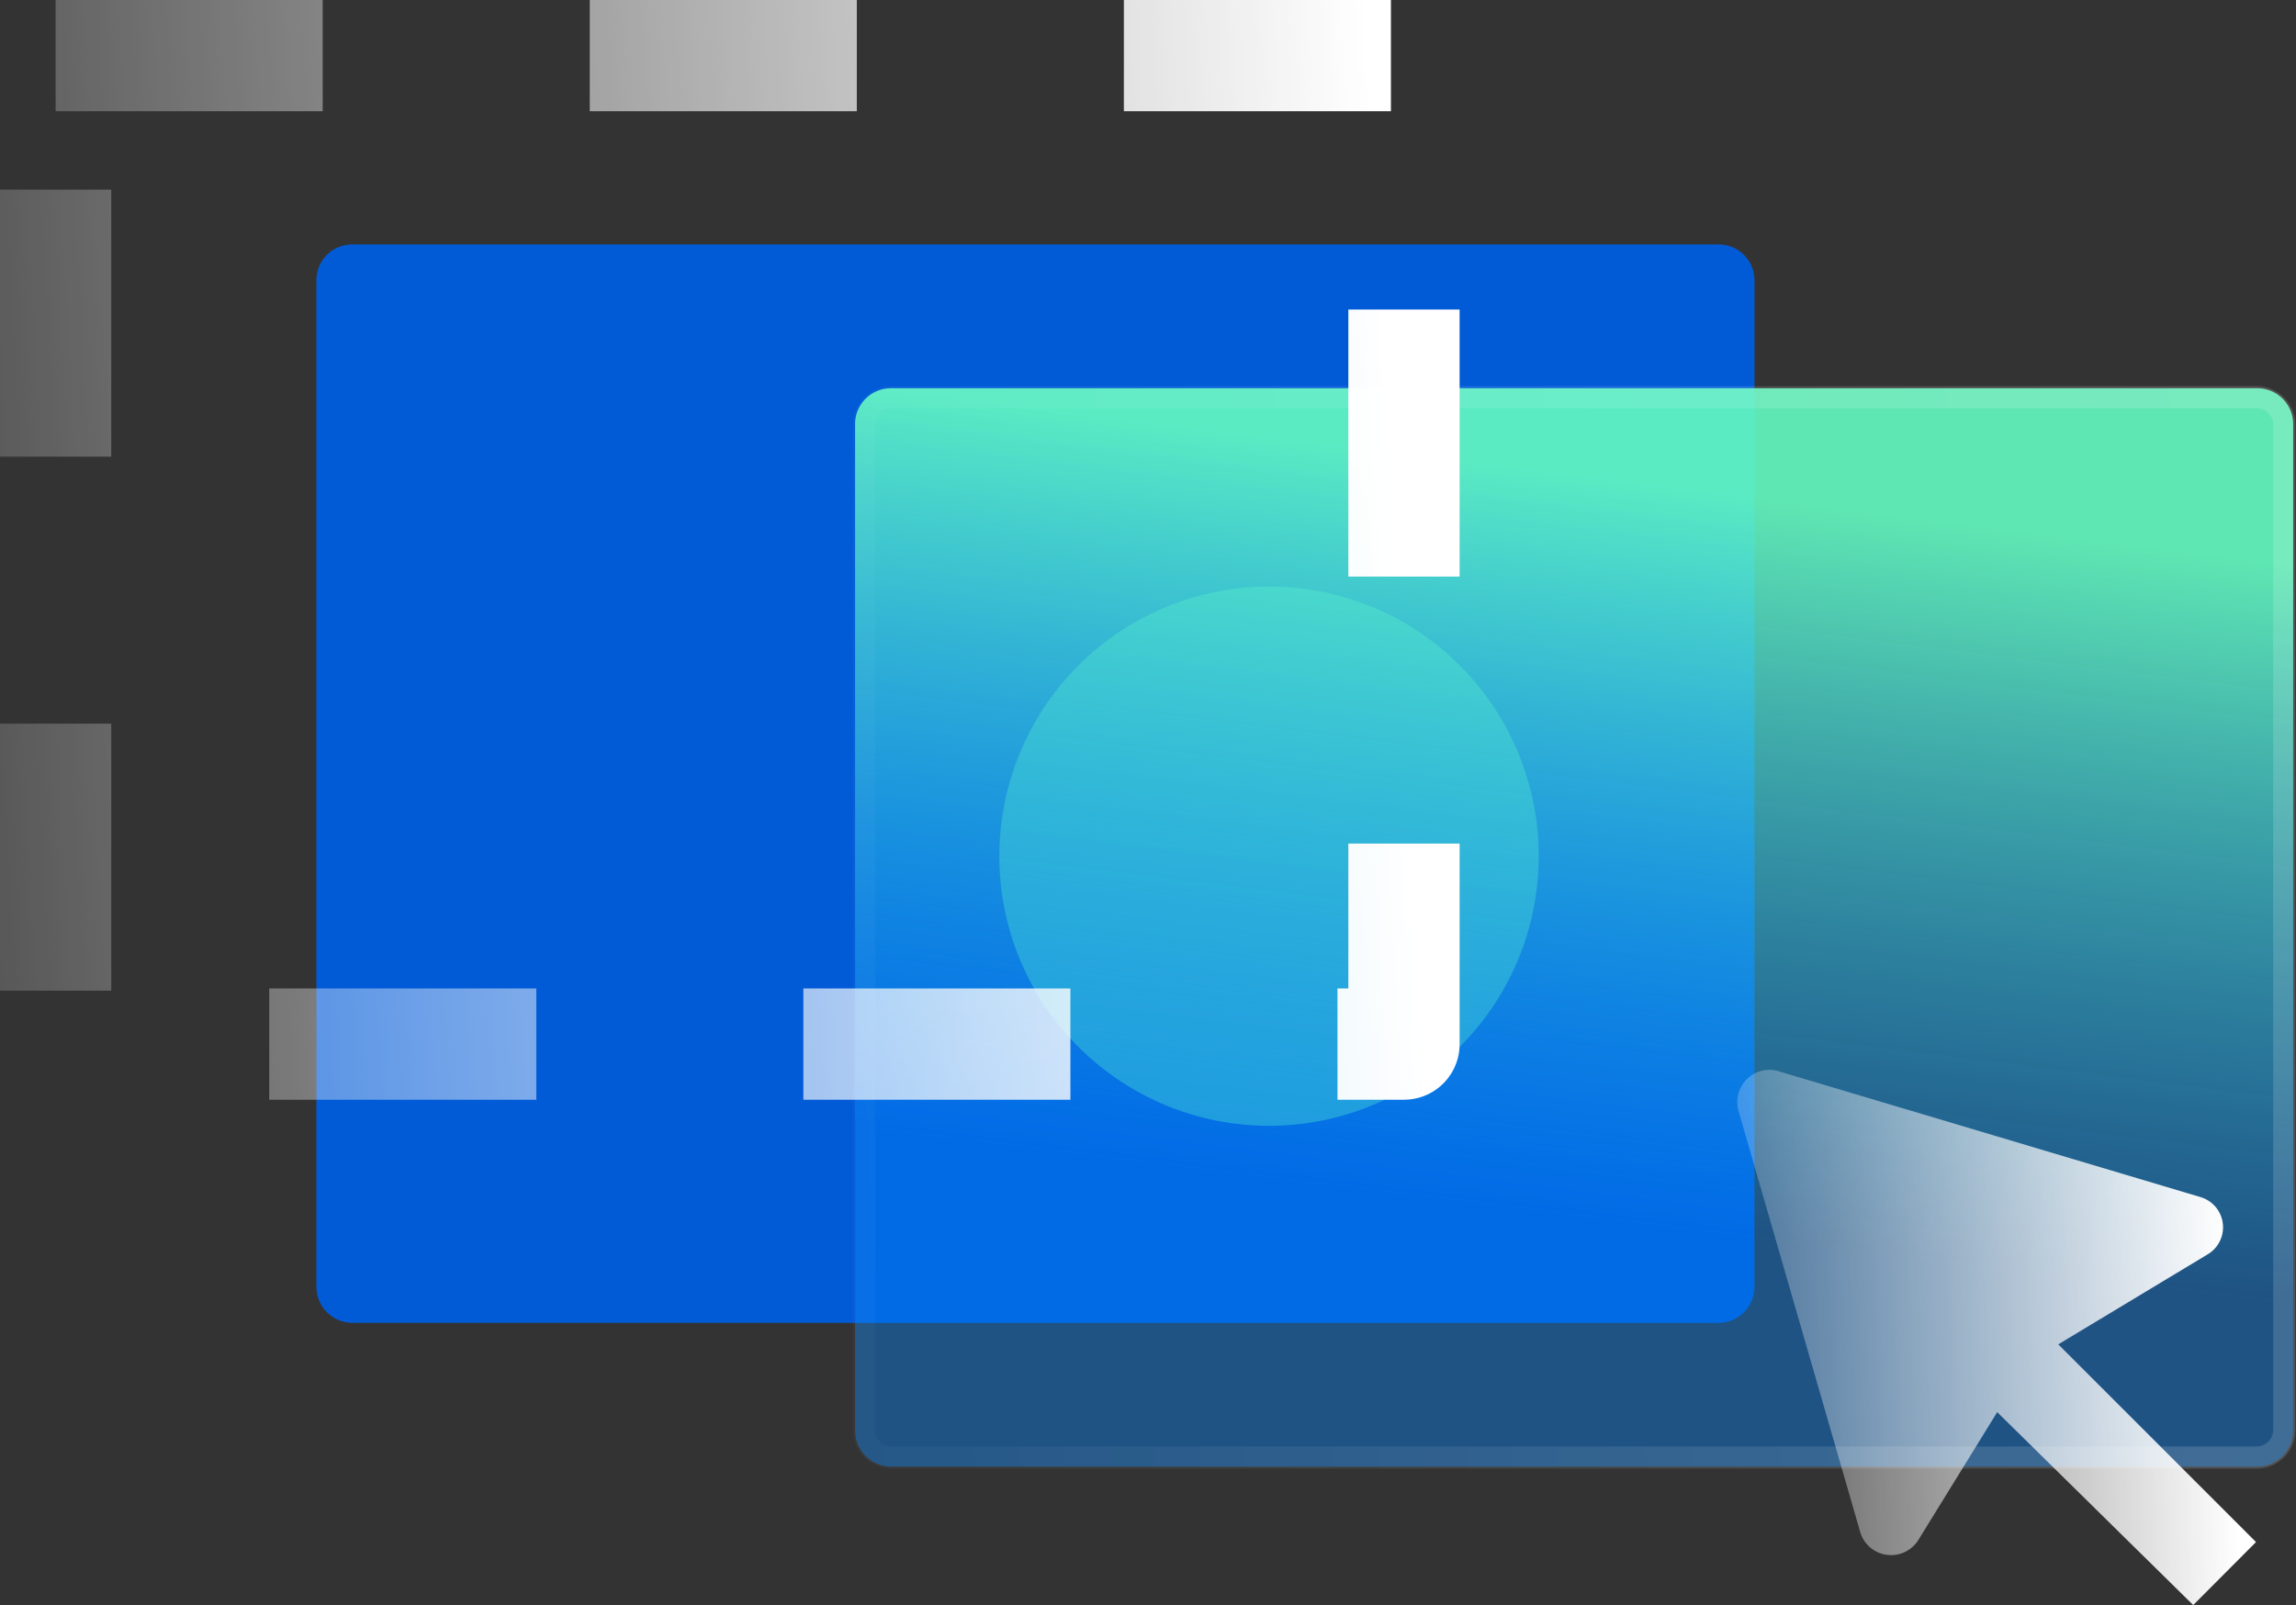
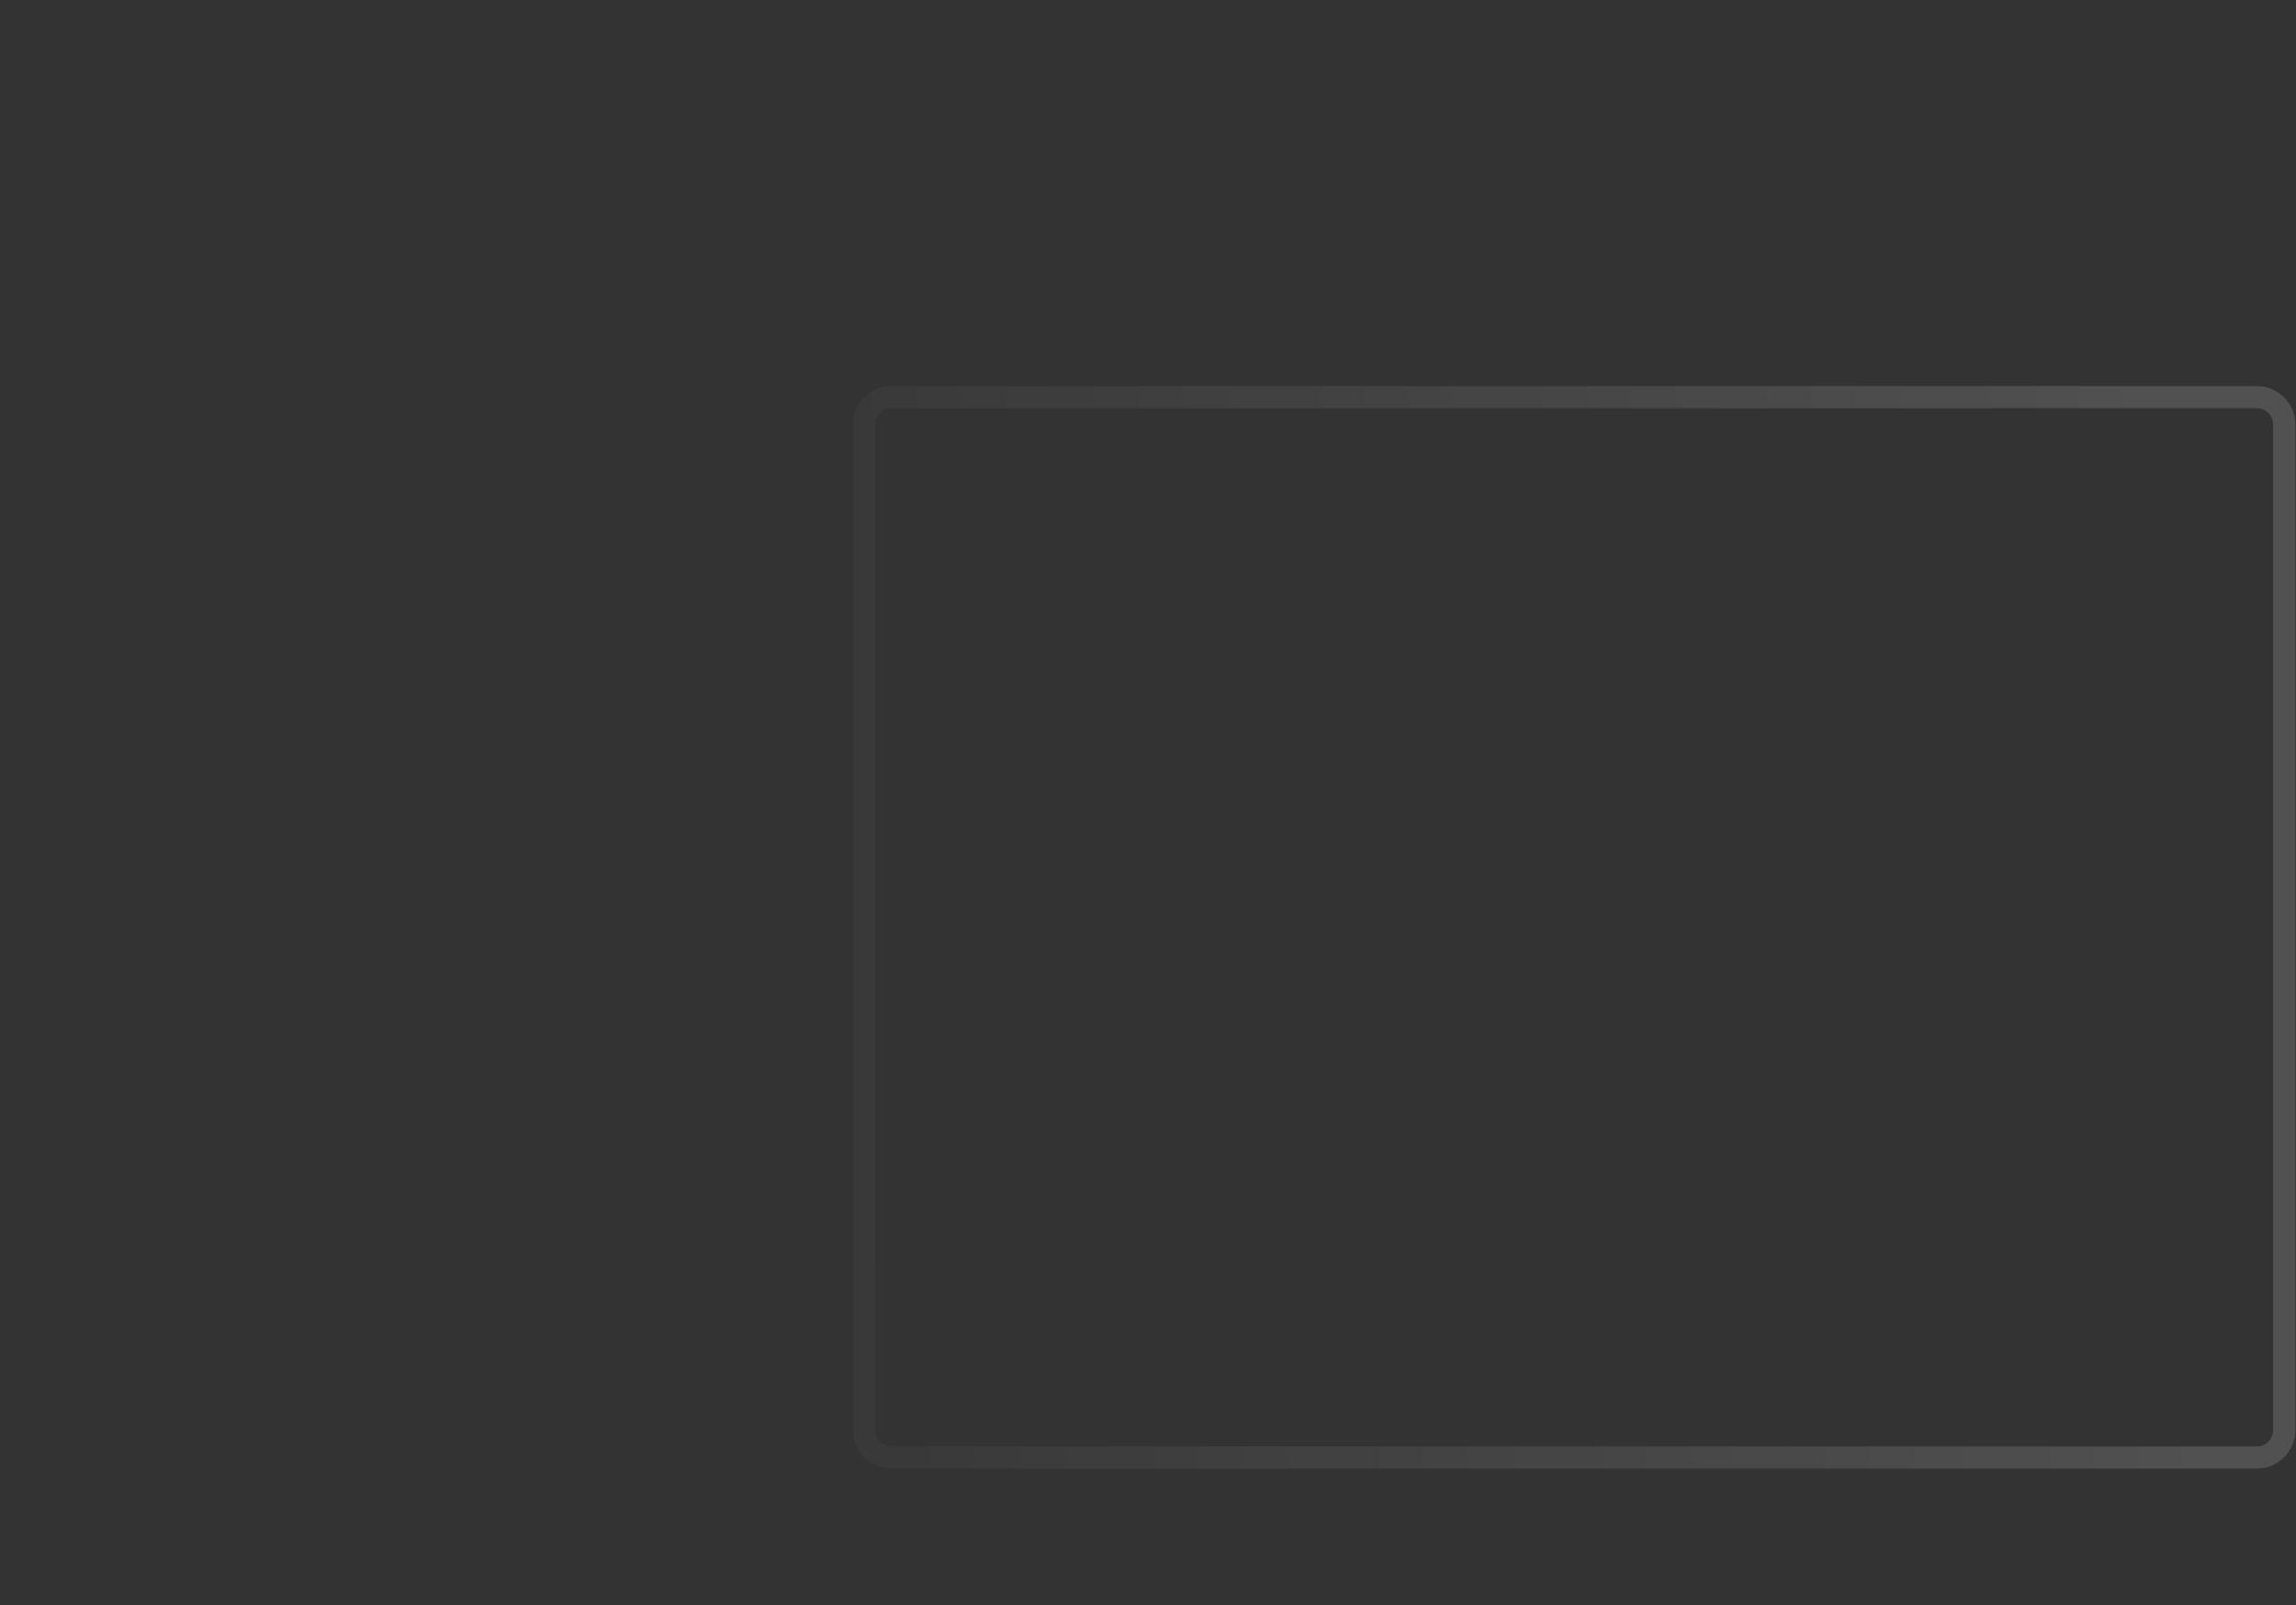
<svg xmlns="http://www.w3.org/2000/svg" xmlns:xlink="http://www.w3.org/1999/xlink" viewBox="0 0 105.66 73.88">
  <rect x="0" y="0" width="105.66" height="73.88" fill="#333333" stroke="none" />
  <defs>
    <style>.cls-1{fill:#015bd7;}.cls-2{opacity:0.5;}.cls-3{fill:#64fbc1;}.cls-4{fill:url(#linear-gradient);}.cls-5,.cls-7{fill:none;}.cls-5{stroke-opacity:0.15;stroke-width:1.02px;stroke:url(#linear-gradient-2);}.cls-6{fill-rule:evenodd;fill:url(#linear-gradient-3);}.cls-7{stroke-linejoin:round;stroke-width:5.12px;stroke-dasharray:12.29 12.29;stroke:url(#linear-gradient-4);}</style>
    <linearGradient id="linear-gradient" x1="309.45" y1="444.66" x2="316.49" y2="387.71" gradientTransform="translate(-240.5 -373.5)" gradientUnits="userSpaceOnUse">
      <stop offset="0.27" stop-color="#0083fc" stop-opacity="0.4" />
      <stop offset="0.86" stop-color="#64fbc1" stop-opacity="0.9" />
    </linearGradient>
    <linearGradient id="linear-gradient-2" x1="343.16" y1="414.51" x2="278.72" y2="418.09" gradientTransform="translate(-240.5 -373.5)" gradientUnits="userSpaceOnUse">
      <stop offset="0" stop-color="#fff" />
      <stop offset="1" stop-color="#fff" stop-opacity="0.18" />
    </linearGradient>
    <linearGradient id="linear-gradient-3" x1="343.15" y1="434.6" x2="320.01" y2="435.53" xlink:href="#linear-gradient-2" />
    <linearGradient id="linear-gradient-4" x1="304.62" y1="397.12" x2="239.44" y2="400.74" xlink:href="#linear-gradient-2" />
  </defs>
  <g id="Layer_2" data-name="Layer 2">
    <g id="Layer_1-2" data-name="Layer 1">
-       <path class="cls-1" d="M79.09,11.25H16.21a1.65,1.65,0,0,0-1.65,1.65V59.23a1.66,1.66,0,0,0,1.65,1.66H79.09a1.66,1.66,0,0,0,1.65-1.66V12.9A1.65,1.65,0,0,0,79.09,11.25Z" />
      <g class="cls-2">
-         <path class="cls-3" d="M58.4,27A12.41,12.41,0,1,0,70.81,39.38,12.4,12.4,0,0,0,58.4,27Z" />
-       </g>
-       <path class="cls-4" d="M41,17.87h62.88a1.65,1.65,0,0,1,1.65,1.65V65.85a1.66,1.66,0,0,1-1.65,1.66H41a1.66,1.66,0,0,1-1.65-1.66V19.52A1.65,1.65,0,0,1,41,17.87Z" />
+         </g>
      <path class="cls-5" d="M41,18.28h62.88a1.27,1.27,0,0,1,1.24,1.24V65.85a1.27,1.27,0,0,1-1.24,1.24H41a1.27,1.27,0,0,1-1.24-1.24V19.52A1.27,1.27,0,0,1,41,18.28Z" />
-       <path class="cls-6" d="M91.91,65,88.27,70.9a1.48,1.48,0,0,1-2.65-.33L80,51.12a1.48,1.48,0,0,1,1.82-1.82l19.44,5.8a1.45,1.45,0,0,1,.33,2.64l-6.87,4.14,9.1,9.1-2.89,2.9Z" />
-       <rect class="cls-7" x="2.56" y="2.56" width="62.05" height="45.5" />
    </g>
  </g>
</svg>